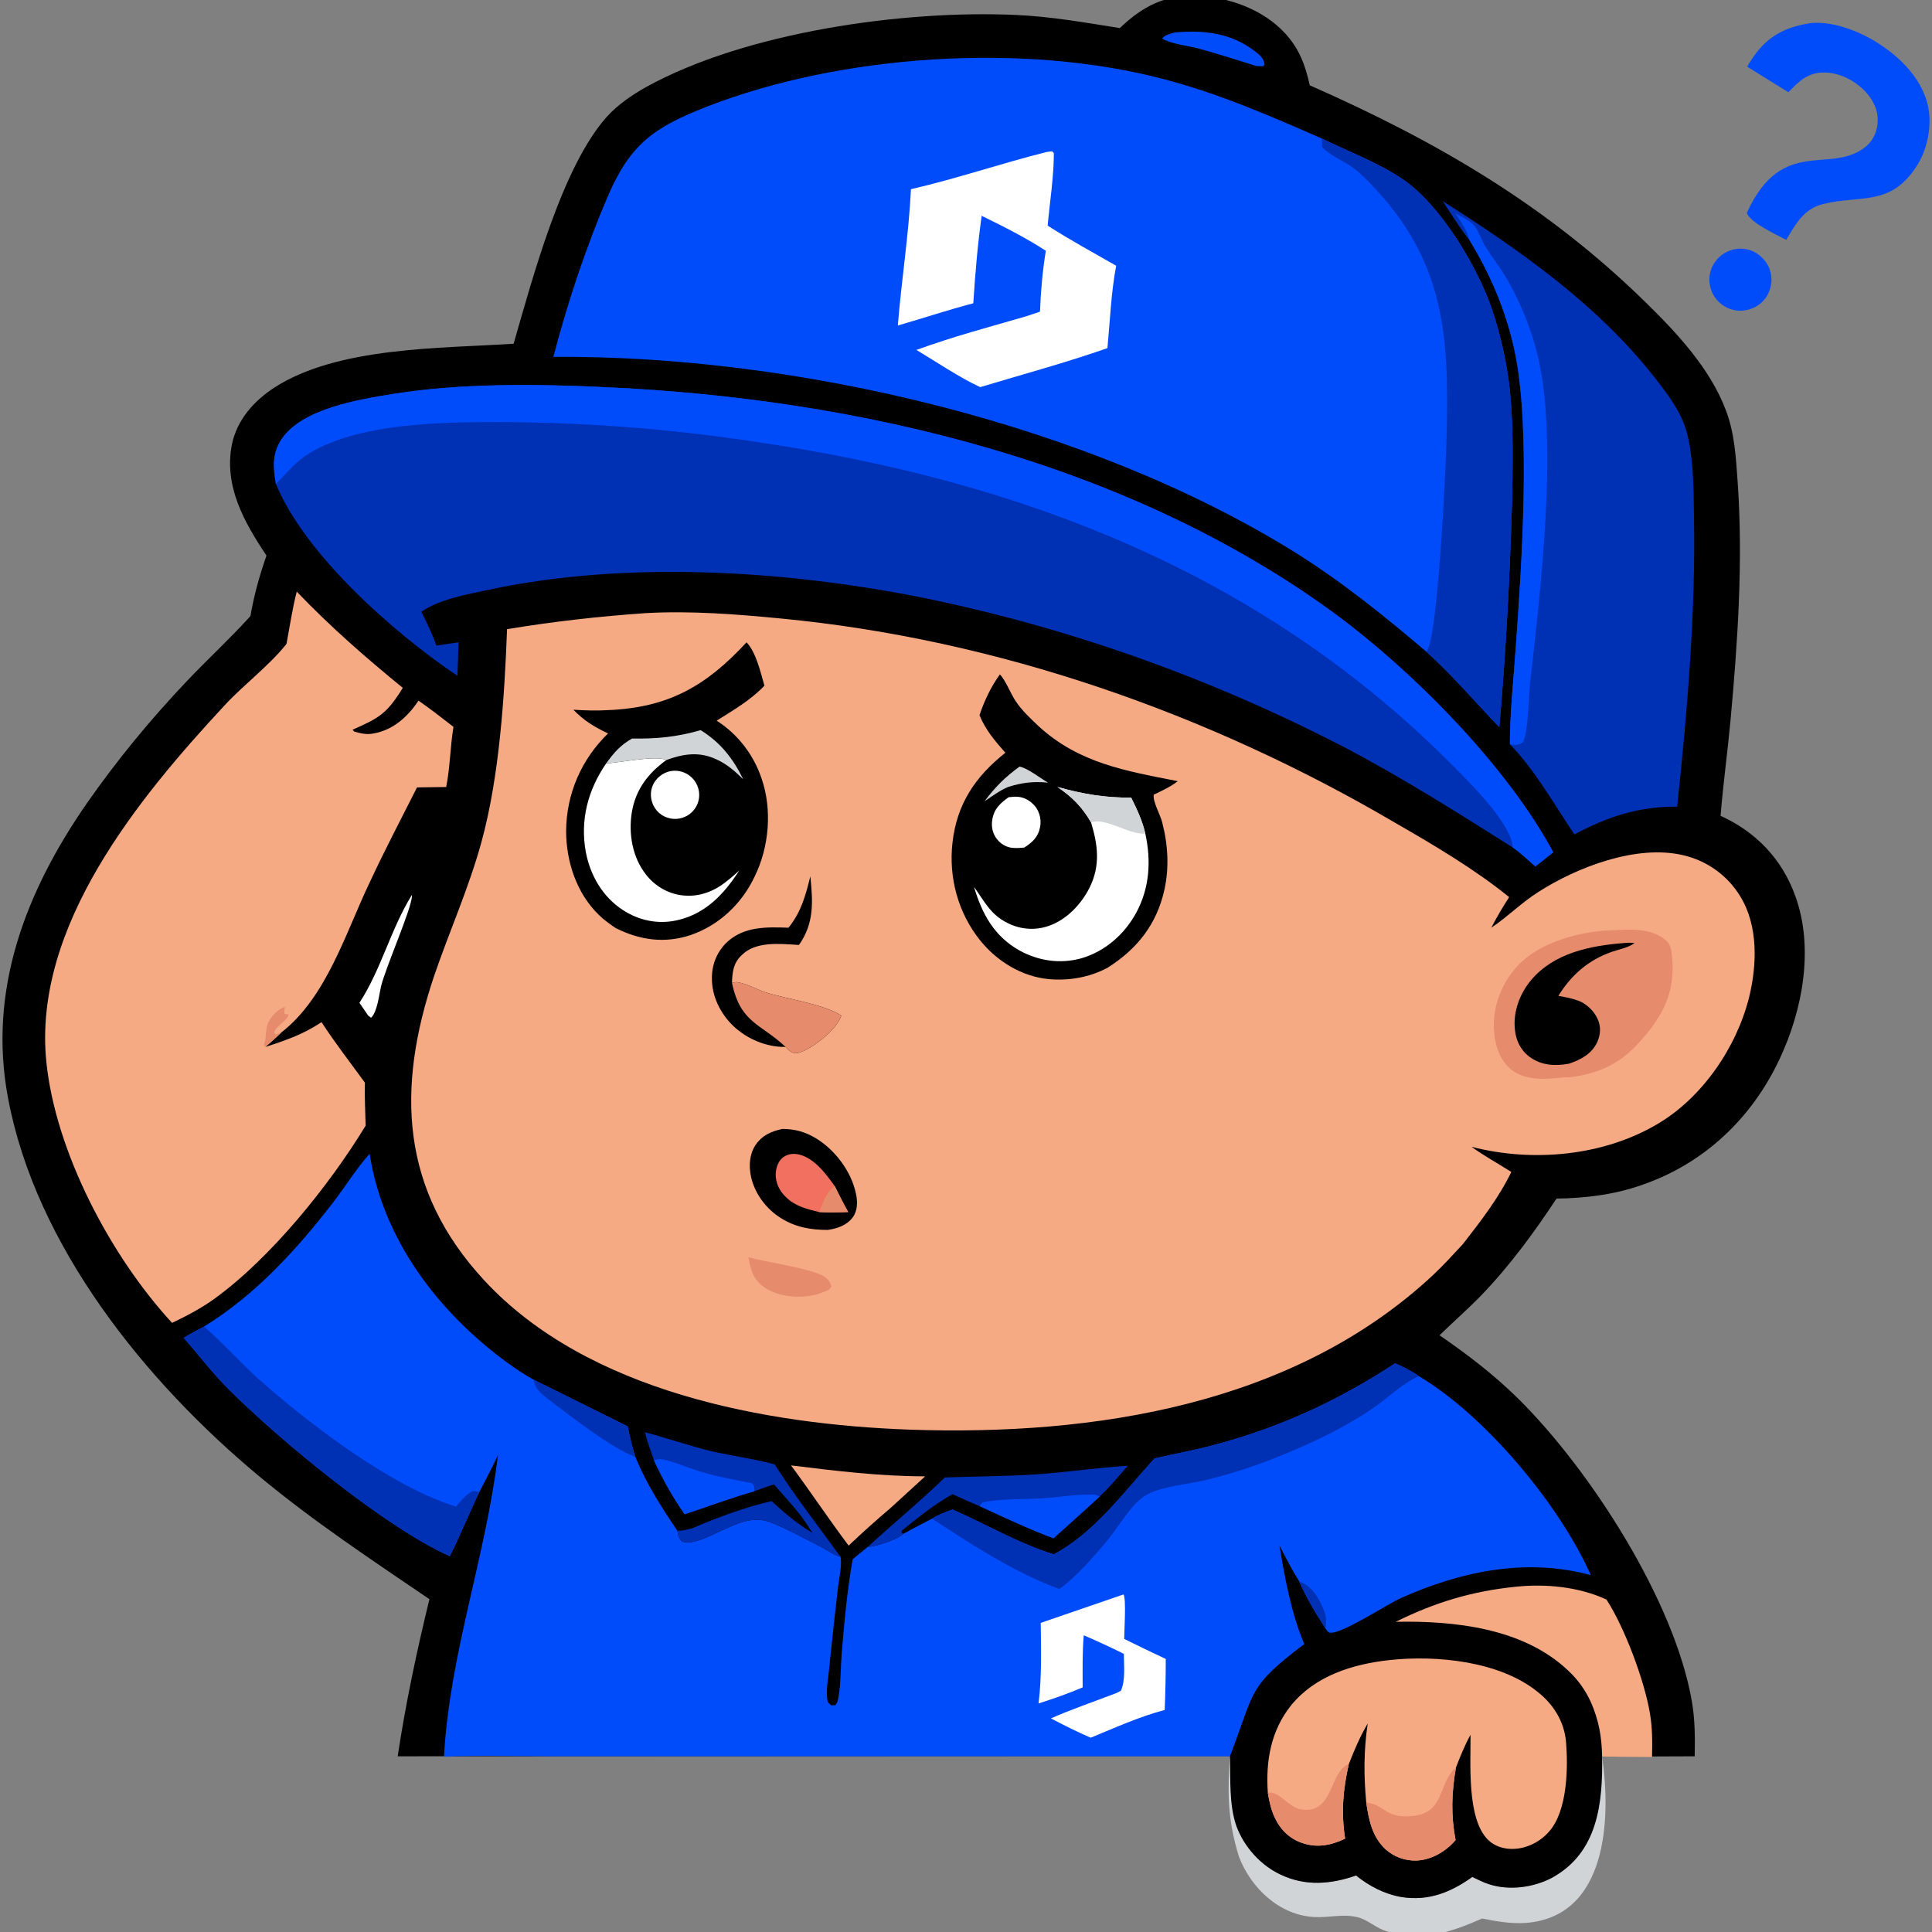
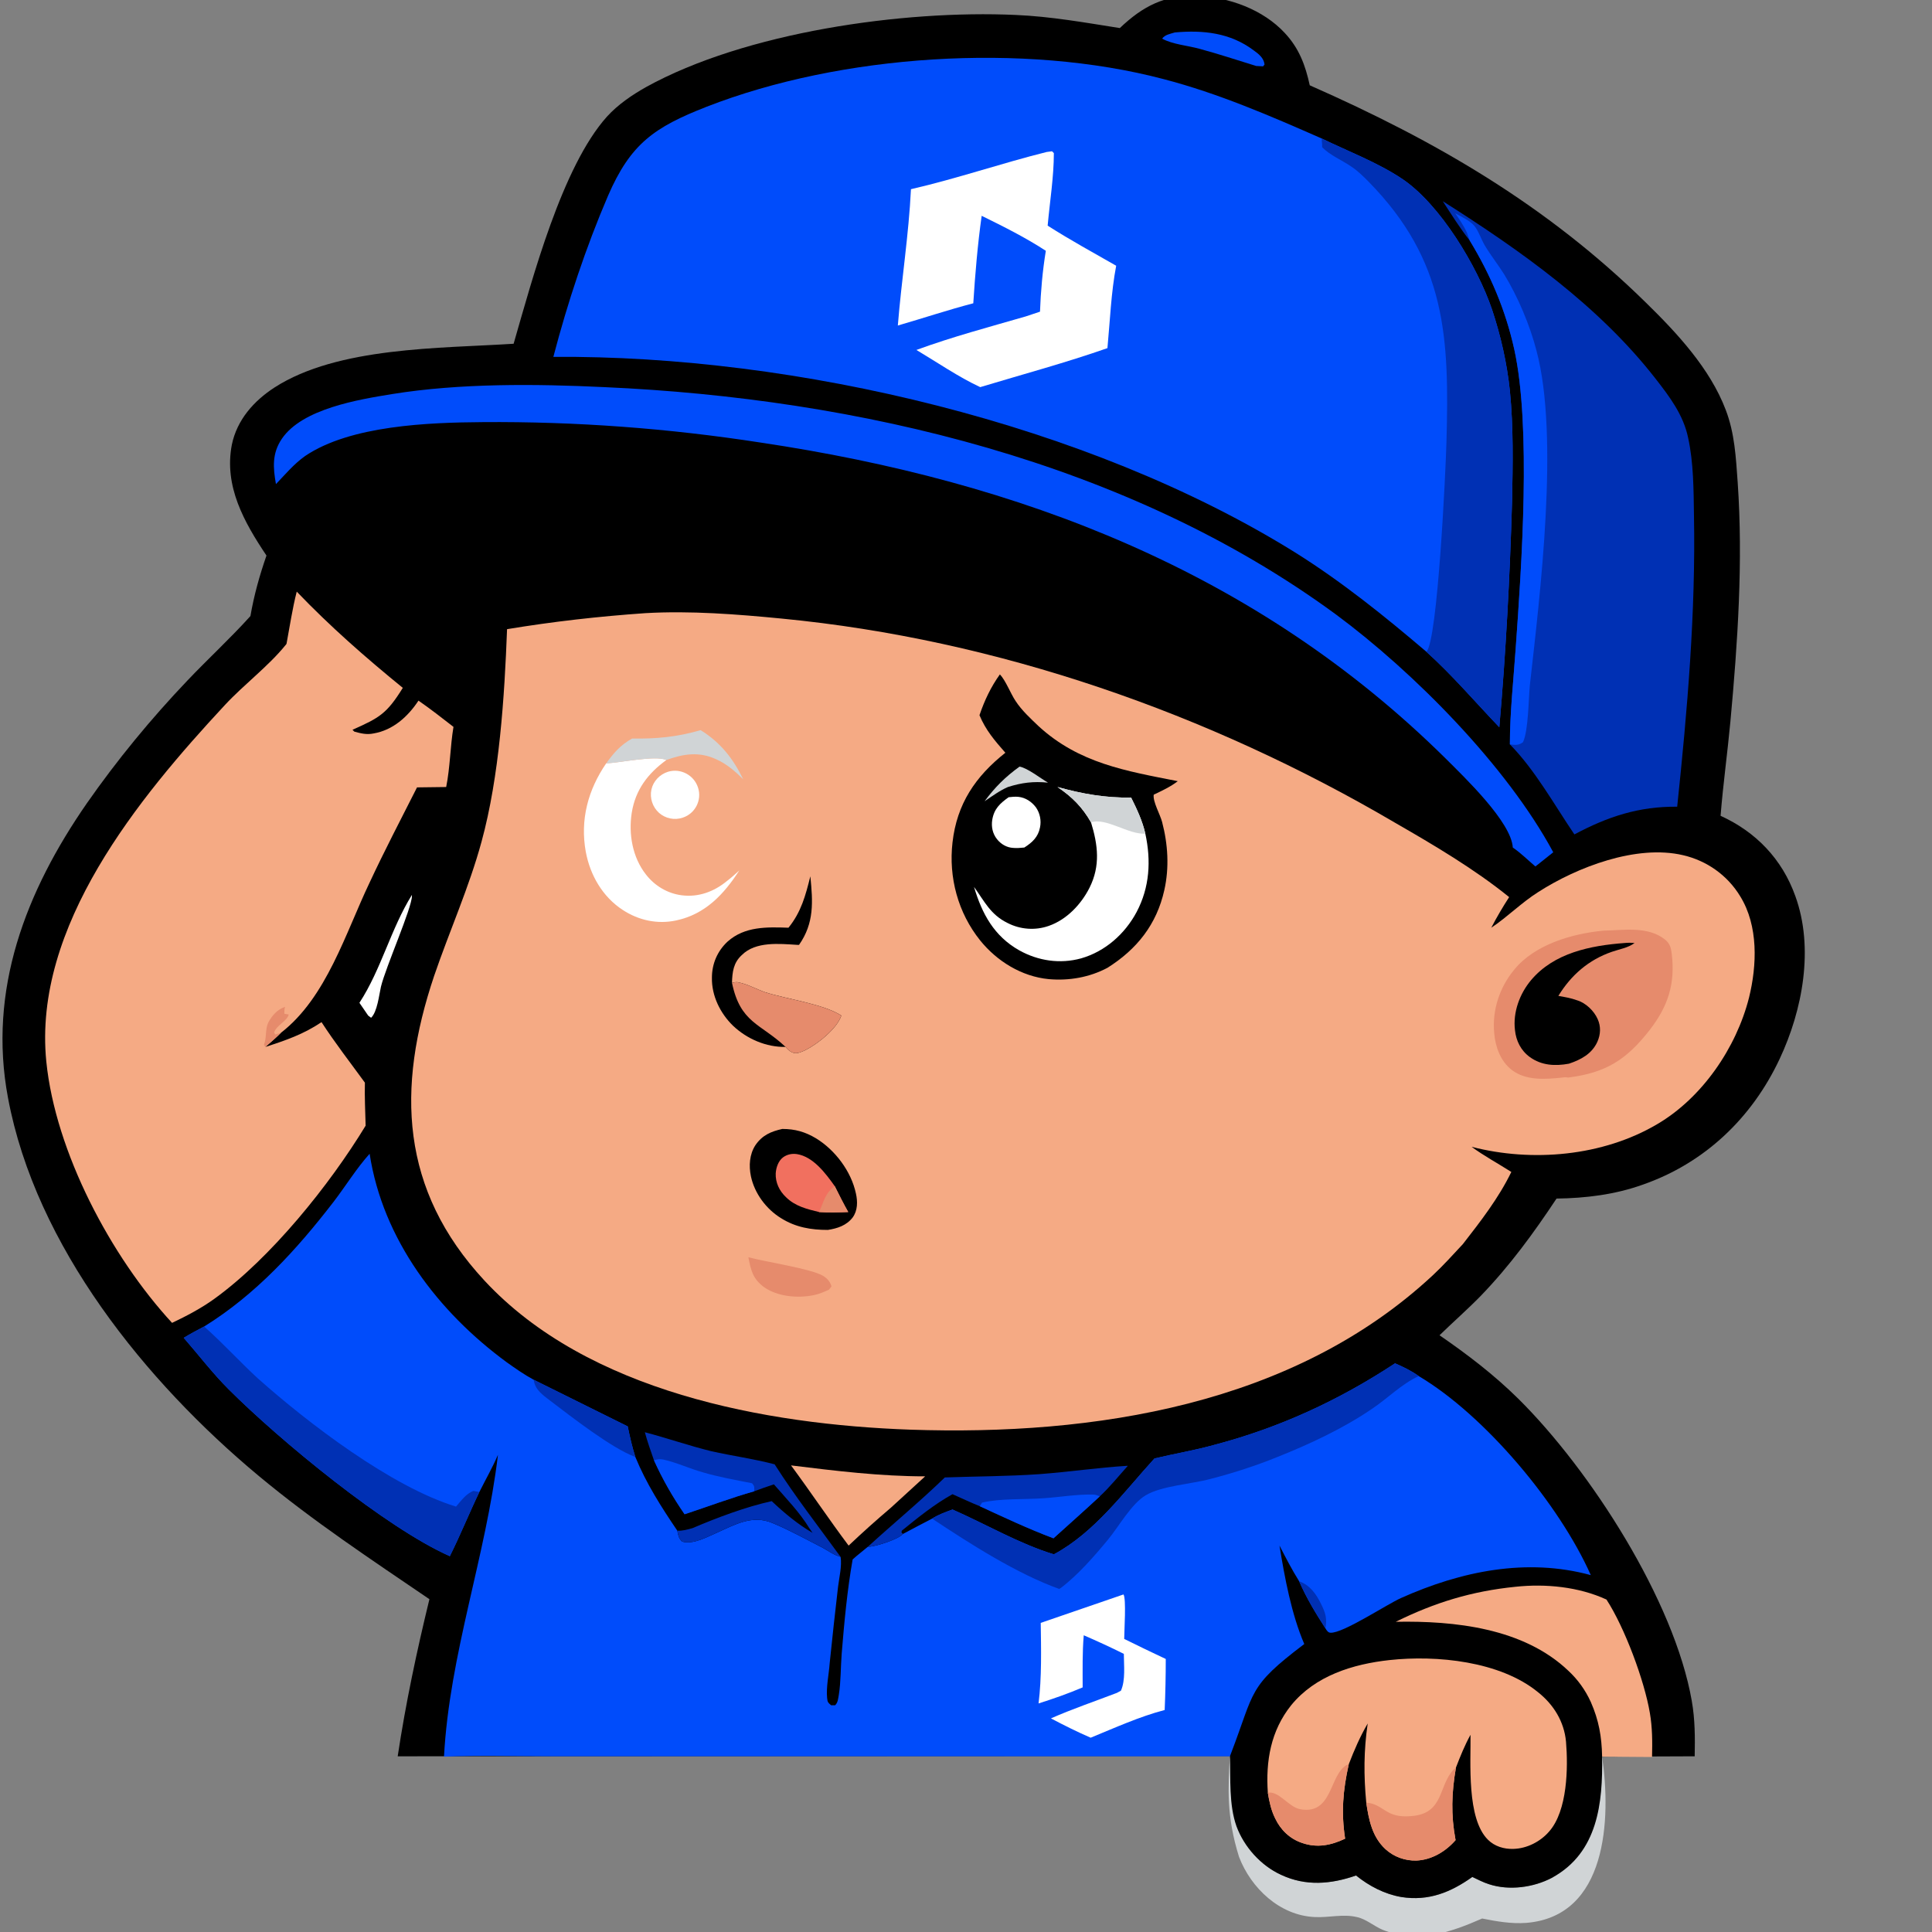
<svg xmlns="http://www.w3.org/2000/svg" xml:space="preserve" width="53px" height="53px" version="1.1" style="shape-rendering:geometricPrecision; text-rendering:geometricPrecision; image-rendering:optimizeQuality; fill-rule:evenodd; clip-rule:evenodd" viewBox="0 0 53 53">
  <rect x="0" y="0" width="53" height="53" fill="#808080" stroke="none" />
  <defs>
    <style type="text/css">
   
    .fil1 {fill:black}
    .fil7 {fill:#0030B4}
    .fil6 {fill:#004CFB}
    .fil0 {fill:#D0D4D6}
    .fil4 {fill:#E68B6C}
    .fil5 {fill:#F1705F}
    .fil2 {fill:#F5AA84}
    .fil3 {fill:white}
   
  </style>
  </defs>
  <g id="Layer_x0020_1">
    <g id="_1993349234576">
      <path class="fil0" d="M40.39 51.49c0.15,0.07 0.3,0.15 0.46,0.2 0.55,0.18 1.22,0.09 1.73,-0.18 1.08,-0.79 1.26,-2.03 1.37,-3.32 0.25,1.71 0.14,4.38 -2.08,4.56 -0.41,0.03 -0.81,-0.04 -1.21,-0.12 -0.89,0.39 -1.77,0.69 -2.73,0.31 -0.24,-0.1 -0.46,-0.3 -0.71,-0.35 -0.38,-0.09 -0.77,0.02 -1.15,0 -0.96,-0.04 -1.75,-0.79 -2.08,-1.65 -0.35,-1.12 -0.3,-1.89 -0.25,-2.77 0.17,1.25 0.1,2.63 1.4,3.26 0.68,0.32 1.37,0.26 2.06,0.02 0.36,0.29 0.78,0.51 1.24,0.59 0.75,0.12 1.36,-0.13 1.95,-0.55z" />
      <path class="fil1" d="M30.72 0.77c0.63,-0.6 1.24,-0.92 2.13,-0.88 0.86,0.03 1.8,0.37 2.4,1.02 0.39,0.42 0.56,0.88 0.68,1.43 3.47,1.53 6.5,3.29 9.22,5.96 0.86,0.84 1.76,1.81 2.19,2.94 0.25,0.65 0.28,1.31 0.33,2 0.15,2.17 0,4.38 -0.2,6.55 -0.08,0.86 -0.2,1.72 -0.27,2.59 0.97,0.44 1.69,1.19 2.05,2.2 0.52,1.43 0.2,3.13 -0.43,4.47 -0.76,1.62 -2.06,2.86 -3.76,3.45 -0.75,0.27 -1.56,0.37 -2.36,0.38 -0.63,0.95 -1.28,1.84 -2.07,2.66 -0.37,0.38 -0.76,0.72 -1.14,1.09 0.77,0.53 1.49,1.08 2.16,1.74 1.98,1.96 4.28,5.54 4.76,8.29 0.09,0.51 0.09,1.01 0.08,1.52l-2.54 0.01c0.02,1.26 -0.11,2.63 -1.37,3.32 -0.51,0.27 -1.18,0.36 -1.73,0.18 -0.16,-0.05 -0.31,-0.13 -0.46,-0.2 -0.59,0.42 -1.2,0.67 -1.95,0.55 -0.46,-0.08 -0.88,-0.3 -1.24,-0.59 -0.69,0.24 -1.38,0.3 -2.06,-0.02 -0.55,-0.25 -1.01,-0.76 -1.22,-1.33 -0.21,-0.59 -0.16,-1.31 -0.18,-1.93l-22.83 0.01c0.22,-1.46 0.52,-2.87 0.87,-4.31 -1.6,-1.09 -3.19,-2.14 -4.68,-3.38 -3.1,-2.58 -6.12,-6.3 -6.88,-10.37 -0.56,-2.97 0.49,-5.67 2.16,-8.08 0.83,-1.19 1.76,-2.32 2.76,-3.37 0.57,-0.6 1.18,-1.16 1.73,-1.77 0.1,-0.58 0.25,-1.11 0.44,-1.66 -0.61,-0.91 -1.17,-1.9 -0.95,-3.04 0.14,-0.68 0.6,-1.2 1.17,-1.57 1.74,-1.12 4.54,-1.07 6.56,-1.2 0.52,-1.8 1.33,-4.86 2.56,-6.23 0.3,-0.33 0.68,-0.59 1.07,-0.81 2.73,-1.51 7.06,-2.12 10.14,-1.98 0.96,0.04 1.91,0.21 2.86,0.36z" />
      <path class="fil2" d="M17.71 16.82c1.23,-0.07 2.51,0.03 3.74,0.15 5.91,0.57 11.71,2.6 16.82,5.6 1.06,0.61 2.18,1.27 3.13,2.04 -0.18,0.28 -0.34,0.55 -0.49,0.84 0.45,-0.3 0.83,-0.69 1.29,-0.98 1.06,-0.68 2.69,-1.31 3.97,-1.01 0.65,0.15 1.22,0.55 1.57,1.13 0.5,0.81 0.46,1.89 0.24,2.78 -0.35,1.38 -1.29,2.75 -2.52,3.47 -1.49,0.88 -3.43,1.05 -5.09,0.62 0.34,0.25 0.73,0.46 1.09,0.69 -0.35,0.72 -0.84,1.35 -1.33,1.98 -0.27,0.29 -0.54,0.59 -0.83,0.86 -3.83,3.56 -9.29,4.4 -14.32,4.23 -3.99,-0.14 -8.86,-1.04 -11.69,-4.09 -2.31,-2.49 -2.42,-5.27 -1.38,-8.36 0.42,-1.23 0.96,-2.43 1.3,-3.68 0.49,-1.79 0.63,-3.98 0.7,-5.83 1.27,-0.21 2.51,-0.35 3.8,-0.44z" />
      <path class="fil1" d="M27.43 18.5c0.16,0.17 0.29,0.52 0.43,0.73 0.17,0.26 0.41,0.48 0.63,0.69 1.11,1.02 2.4,1.23 3.82,1.51 -0.21,0.16 -0.43,0.26 -0.66,0.37 -0.03,0.19 0.18,0.55 0.23,0.75 0.16,0.61 0.2,1.25 0.06,1.87 -0.21,0.94 -0.75,1.62 -1.56,2.13 -0.49,0.26 -1.05,0.36 -1.61,0.31 -0.74,-0.07 -1.42,-0.49 -1.88,-1.06 -0.61,-0.76 -0.87,-1.73 -0.76,-2.69 0.12,-1.06 0.63,-1.81 1.45,-2.46 -0.29,-0.33 -0.54,-0.62 -0.71,-1.03 0.14,-0.41 0.31,-0.77 0.56,-1.12z" />
      <path class="fil3" d="M29.01 21.59c0.69,0.19 1.31,0.3 2.02,0.29 0.16,0.32 0.31,0.64 0.39,0.99 0.16,0.74 0.12,1.47 -0.24,2.15 -0.32,0.6 -0.86,1.08 -1.52,1.27 -0.58,0.16 -1.18,0.07 -1.7,-0.22 -0.69,-0.39 -1.02,-1 -1.24,-1.74 0.29,0.4 0.45,0.76 0.92,0.99 0.35,0.18 0.76,0.21 1.13,0.08 0.49,-0.17 0.89,-0.59 1.12,-1.05 0.3,-0.6 0.23,-1.17 0.04,-1.79 -0.24,-0.42 -0.52,-0.7 -0.92,-0.97z" />
      <path class="fil0" d="M29.01 21.59c0.69,0.19 1.31,0.3 2.02,0.29 0.16,0.32 0.31,0.64 0.39,0.99 -0.46,0.03 -1.08,-0.45 -1.49,-0.31 -0.24,-0.42 -0.52,-0.7 -0.92,-0.97z" />
      <path class="fil3" d="M27.67 21.87c0.09,-0.01 0.18,-0.02 0.27,-0.01 0.19,0.02 0.36,0.13 0.48,0.29 0.11,0.16 0.15,0.36 0.11,0.55 -0.05,0.26 -0.21,0.41 -0.43,0.55 -0.1,0.01 -0.2,0.02 -0.31,0.01 -0.17,-0.01 -0.33,-0.1 -0.44,-0.24 -0.12,-0.15 -0.16,-0.34 -0.13,-0.53 0.05,-0.3 0.21,-0.45 0.45,-0.62z" />
      <path class="fil0" d="M27.97 21.03c0.22,0.04 0.57,0.32 0.78,0.44 -0.4,-0.04 -0.72,0 -1.1,0.12 -0.23,0.1 -0.43,0.25 -0.64,0.39 0.28,-0.38 0.57,-0.67 0.96,-0.95z" />
-       <path class="fil1" d="M20.48 17.62c0.26,0.27 0.39,0.84 0.49,1.19 -0.38,0.4 -0.85,0.67 -1.31,0.96 0.58,0.37 1.01,0.93 1.23,1.58 0.3,0.86 0.21,1.89 -0.19,2.7 -0.35,0.74 -0.97,1.33 -1.75,1.6 -0.72,0.24 -1.4,0.14 -2.06,-0.19 -0.16,-0.11 -0.32,-0.22 -0.46,-0.36 -0.61,-0.59 -0.9,-1.46 -0.9,-2.31 0.01,-1.02 0.42,-1.96 1.15,-2.67 -0.38,-0.18 -0.66,-0.35 -0.95,-0.65 0.32,0.02 0.64,0.03 0.96,0.01 1.66,-0.07 2.69,-0.67 3.79,-1.86z" />
      <path class="fil3" d="M16.63 20.94c0.36,-0.01 1.36,-0.23 1.65,-0.09 -0.51,0.37 -0.85,0.82 -0.95,1.45 -0.09,0.58 0.02,1.22 0.39,1.69 0.24,0.31 0.59,0.52 0.98,0.57 0.46,0.06 0.89,-0.1 1.24,-0.39 0.12,-0.09 0.23,-0.19 0.34,-0.29 -0.42,0.65 -0.93,1.2 -1.73,1.37 -0.51,0.11 -1.03,0 -1.47,-0.29 -0.55,-0.36 -0.89,-0.95 -1.01,-1.59 -0.16,-0.88 0.06,-1.7 0.56,-2.43z" />
      <path class="fil0" d="M19.22 20.03c0.55,0.34 0.89,0.78 1.17,1.35 -0.22,-0.22 -0.45,-0.42 -0.74,-0.55 -0.47,-0.22 -0.91,-0.15 -1.37,0.02 -0.29,-0.14 -1.29,0.08 -1.65,0.09 0.21,-0.29 0.39,-0.5 0.71,-0.68 0.67,0.01 1.22,-0.04 1.88,-0.23z" />
      <path class="fil3" d="M18.33 21.17c0.34,-0.1 0.71,0.09 0.82,0.44 0.11,0.34 -0.08,0.71 -0.42,0.82 -0.23,0.08 -0.48,0.02 -0.65,-0.13 -0.18,-0.16 -0.26,-0.41 -0.21,-0.64 0.05,-0.23 0.23,-0.42 0.46,-0.49z" />
      <path class="fil4" d="M43.99 25.53c0.55,-0.01 1.21,-0.13 1.68,0.24 0.14,0.11 0.17,0.23 0.19,0.39 0.1,0.83 -0.1,1.44 -0.6,2.09 -0.64,0.82 -1.2,1.18 -2.24,1.31 -0.06,-0.01 -0.11,-0.01 -0.16,0 -0.47,0.05 -1,0.09 -1.39,-0.21 -0.31,-0.24 -0.45,-0.64 -0.48,-1.01 -0.06,-0.63 0.15,-1.26 0.55,-1.74 0.56,-0.69 1.59,-0.99 2.45,-1.07z" />
      <path class="fil1" d="M44.56 25.87c0.1,-0.01 0.18,-0.01 0.28,0 -0.17,0.13 -0.42,0.17 -0.62,0.24 -0.64,0.22 -1.12,0.64 -1.47,1.21 0.17,0.03 0.35,0.06 0.51,0.12 0.24,0.07 0.47,0.29 0.57,0.52 0.09,0.2 0.08,0.42 -0.01,0.62 -0.15,0.33 -0.45,0.49 -0.78,0.6 -0.38,0.07 -0.75,0.05 -1.07,-0.18 -0.25,-0.18 -0.38,-0.45 -0.41,-0.74 -0.06,-0.49 0.13,-1 0.44,-1.37 0.63,-0.75 1.63,-0.95 2.56,-1.02z" />
      <path class="fil1" d="M21.46 30.97c0.35,0 0.63,0.08 0.93,0.26 0.52,0.32 0.96,0.9 1.09,1.51 0.05,0.22 0.05,0.47 -0.09,0.66 -0.17,0.22 -0.42,0.3 -0.68,0.34 -0.46,0 -0.88,-0.07 -1.28,-0.32 -0.41,-0.25 -0.73,-0.68 -0.83,-1.15 -0.06,-0.29 -0.04,-0.6 0.12,-0.85 0.19,-0.28 0.43,-0.38 0.74,-0.45z" />
      <path class="fil5" d="M22.47 33.25c-0.33,-0.08 -0.66,-0.16 -0.91,-0.41 -0.18,-0.17 -0.29,-0.4 -0.28,-0.65 0.01,-0.16 0.07,-0.34 0.2,-0.44 0.11,-0.08 0.24,-0.11 0.38,-0.09 0.45,0.07 0.79,0.53 1.04,0.88 0.12,0.24 0.24,0.48 0.37,0.71 -0.26,0.01 -0.53,0.02 -0.8,0z" />
      <path class="fil4" d="M22.9 32.54c0.12,0.24 0.24,0.48 0.37,0.71 -0.26,0.01 -0.53,0.02 -0.8,0 0.13,-0.28 0.16,-0.52 0.43,-0.71z" />
      <path class="fil1" d="M22.23 24.04c0.07,0.7 0.11,1.28 -0.31,1.88l-0.05 0c-0.49,-0.03 -1.14,-0.1 -1.52,0.28 -0.23,0.21 -0.26,0.46 -0.27,0.76 0.06,-0.01 0.12,-0.03 0.18,-0.01 0.23,0.04 0.5,0.19 0.73,0.27 0.59,0.19 1.6,0.32 2.09,0.64 -0.12,0.36 -0.65,0.78 -0.99,0.95 -0.09,0.04 -0.23,0.11 -0.33,0.07 -0.09,-0.03 -0.15,-0.09 -0.21,-0.16 -0.53,0.01 -1.06,-0.22 -1.44,-0.58 -0.35,-0.34 -0.59,-0.82 -0.58,-1.32 0,-0.38 0.15,-0.73 0.43,-0.99 0.47,-0.42 1.08,-0.4 1.67,-0.38 0.35,-0.43 0.47,-0.89 0.6,-1.41z" />
      <path class="fil4" d="M20.08 26.96c0.06,-0.01 0.12,-0.03 0.18,-0.01 0.23,0.04 0.5,0.19 0.73,0.27 0.59,0.19 1.6,0.32 2.09,0.64 -0.12,0.36 -0.65,0.78 -0.99,0.95 -0.09,0.04 -0.23,0.11 -0.33,0.07 -0.09,-0.03 -0.15,-0.09 -0.21,-0.16 -0.69,-0.65 -1.24,-0.65 -1.47,-1.76z" />
      <path class="fil4" d="M20.53 34.49c0.48,0.13 1.71,0.31 2.05,0.51 0.11,0.07 0.19,0.15 0.23,0.29l-0.07 0.09c-0.13,0.06 -0.27,0.12 -0.42,0.15 -0.44,0.09 -0.99,0.04 -1.36,-0.22 -0.31,-0.23 -0.36,-0.46 -0.43,-0.82z" />
      <path class="fil6" d="M15.18 9.79c0.39,-1.49 0.89,-3 1.5,-4.42 0.62,-1.43 1.27,-1.88 2.7,-2.44 3.69,-1.44 8.71,-1.77 12.54,-0.76 1.5,0.39 2.93,1.01 4.34,1.63 0.72,0.35 1.54,0.66 2.21,1.11 1.04,0.7 2.06,2.4 2.46,3.58 0.24,0.72 0.41,1.47 0.49,2.23 0.1,1 0.08,2.02 0.06,3.03 -0.06,2.07 -0.17,4.14 -0.35,6.2 -0.66,-0.69 -1.29,-1.43 -2,-2.07 -1.15,-0.98 -2.33,-1.93 -3.61,-2.73 -5.68,-3.53 -13.7,-5.41 -20.34,-5.36z" />
      <path class="fil7" d="M36.26 3.8c0.72,0.35 1.54,0.66 2.21,1.11 1.04,0.7 2.06,2.4 2.46,3.58 0.24,0.72 0.41,1.47 0.49,2.23 0.1,1 0.08,2.02 0.06,3.03 -0.06,2.07 -0.17,4.14 -0.35,6.2 -0.66,-0.69 -1.29,-1.43 -2,-2.07 0.31,-0.3 0.53,-4.99 0.55,-5.75 0.08,-2.87 0,-4.97 -2.14,-7.15 -0.14,-0.14 -0.3,-0.3 -0.47,-0.41 -0.26,-0.18 -0.57,-0.3 -0.8,-0.53 0,-0.06 0,-0.12 -0.01,-0.18 0,-0.02 0,-0.04 0,-0.06z" />
      <path class="fil3" d="M28.71 4.17l0.15 -0.02 0.05 0.05c0,0.65 -0.11,1.33 -0.17,1.99 0.61,0.39 1.25,0.74 1.88,1.1 -0.14,0.73 -0.17,1.52 -0.24,2.26 -1.14,0.4 -2.33,0.72 -3.49,1.07 -0.6,-0.28 -1.18,-0.68 -1.75,-1.02 0.98,-0.36 2,-0.63 3,-0.92l0.39 -0.13c0.02,-0.55 0.07,-1.12 0.16,-1.67 -0.55,-0.36 -1.17,-0.67 -1.76,-0.96 -0.11,0.78 -0.18,1.61 -0.23,2.4 -0.69,0.18 -1.38,0.41 -2.07,0.61 0.1,-1.25 0.3,-2.49 0.36,-3.74 1.26,-0.29 2.48,-0.71 3.72,-1.02z" />
      <path class="fil6" d="M10.14 31.65c0.36,2.35 1.88,4.34 3.76,5.72 0.24,0.17 0.48,0.34 0.74,0.48l2.58 1.28c0.06,0.29 0.12,0.56 0.21,0.84 0.3,0.73 0.71,1.37 1.15,2.02 0.03,0.14 0.03,0.19 0.13,0.3 0.31,0.09 0.69,-0.13 0.97,-0.25 0.49,-0.22 0.96,-0.49 1.51,-0.26 0.46,0.19 0.93,0.45 1.38,0.68 0.16,0.09 0.31,0.2 0.49,0.25 0.04,0.25 -0.04,0.57 -0.07,0.82 -0.08,0.7 -0.16,1.4 -0.23,2.1 -0.02,0.29 -0.1,0.66 -0.07,0.95 0.01,0.12 0.03,0.13 0.11,0.2l0.11 0c0.08,-0.08 0.08,-0.18 0.1,-0.28 0.06,-0.37 0.05,-0.76 0.08,-1.14 0.07,-0.85 0.15,-1.73 0.3,-2.58 0.13,-0.12 0.28,-0.23 0.42,-0.35 0.01,0 0.03,0 0.05,0 0.2,-0.02 0.78,-0.2 0.91,-0.35 0.26,-0.14 0.53,-0.28 0.8,-0.42 0.17,-0.11 0.37,-0.18 0.56,-0.25 0.91,0.4 1.83,0.94 2.78,1.23 1.12,-0.6 1.92,-1.71 2.76,-2.63 0.54,-0.13 1.09,-0.22 1.63,-0.37 1.79,-0.47 3.42,-1.22 4.97,-2.24 0.23,0.1 0.44,0.2 0.65,0.35 1.82,1.08 3.86,3.52 4.72,5.46 -1.76,-0.48 -3.56,-0.11 -5.21,0.63 -0.4,0.18 -1.59,0.97 -1.93,0.95 -0.07,0 -0.11,-0.07 -0.14,-0.12 -0.27,-0.42 -0.52,-0.83 -0.72,-1.29 -0.2,-0.32 -0.37,-0.65 -0.54,-0.98 0.14,0.87 0.33,1.89 0.68,2.7 -1.56,1.18 -1.35,1.28 -2.01,3l-0.03 0.08 -13.79 0 -4.81 0c-0.99,0 -1.98,-0.03 -2.96,0.01 0.15,-2.81 1.15,-5.5 1.48,-8.28 -0.15,0.35 -0.34,0.68 -0.51,1.02 -0.28,0.58 -0.52,1.18 -0.81,1.76 -1.76,-0.78 -4.67,-3.18 -6.07,-4.58 -0.44,-0.44 -0.82,-0.94 -1.23,-1.41 0.18,-0.11 0.37,-0.21 0.56,-0.31 1.42,-0.88 2.54,-2.11 3.55,-3.42 0.33,-0.43 0.63,-0.92 0.99,-1.32z" />
      <path class="fil7" d="M31.67 40.01c0.54,-0.13 1.09,-0.22 1.63,-0.37 1.79,-0.47 3.42,-1.22 4.97,-2.24 0.23,0.1 0.44,0.2 0.65,0.35 -0.48,0.22 -0.86,0.62 -1.3,0.91 -0.78,0.53 -1.7,0.96 -2.58,1.31 -0.59,0.24 -1.21,0.44 -1.83,0.6 -0.51,0.14 -1.35,0.19 -1.78,0.45 -0.39,0.23 -0.74,0.86 -1.03,1.21 -0.37,0.45 -0.84,0.99 -1.31,1.34 -0.01,0 -0.02,0.01 -0.03,0.02 -1.17,-0.42 -2.45,-1.24 -3.49,-1.93 0.17,-0.11 0.37,-0.18 0.56,-0.25 0.91,0.4 1.83,0.94 2.78,1.23 1.12,-0.6 1.92,-1.71 2.76,-2.63z" />
      <path class="fil7" d="M5.04 36.7c0.18,-0.11 0.37,-0.21 0.56,-0.31 0.51,0.45 0.97,0.96 1.47,1.42 1.38,1.23 3.67,2.98 5.44,3.52 0.14,-0.16 0.28,-0.36 0.48,-0.43l0.16 0.03c-0.28,0.58 -0.52,1.18 -0.81,1.76 -1.76,-0.78 -4.67,-3.18 -6.07,-4.58 -0.44,-0.44 -0.82,-0.94 -1.23,-1.41z" />
      <path class="fil7" d="M14.64 37.85l2.58 1.28c0.06,0.29 0.12,0.56 0.21,0.84 -0.65,-0.24 -1.75,-1.1 -2.33,-1.54 -0.22,-0.17 -0.42,-0.3 -0.46,-0.58z" />
      <path class="fil7" d="M35.64 43.38c0.29,0.1 0.47,0.35 0.6,0.62 0.12,0.24 0.17,0.4 0.12,0.67 -0.27,-0.42 -0.52,-0.83 -0.72,-1.29z" />
      <path class="fil3" d="M30.82 43.74c0.08,0.11 0.02,1.01 0.02,1.22 0.38,0.19 0.76,0.37 1.14,0.55 0,0.47 -0.01,0.94 -0.03,1.4 -0.69,0.18 -1.37,0.49 -2.03,0.76 -0.37,-0.16 -0.73,-0.34 -1.09,-0.53 0.59,-0.26 1.21,-0.47 1.81,-0.7l0.11 -0.06c0.13,-0.29 0.08,-0.7 0.08,-1.01 -0.36,-0.18 -0.73,-0.35 -1.1,-0.51 -0.04,0.47 -0.03,0.95 -0.03,1.43 -0.4,0.17 -0.8,0.31 -1.21,0.44 0.09,-0.71 0.07,-1.5 0.06,-2.21l2.27 -0.78z" />
-       <path class="fil7" d="M7.57 13.28c-0.08,-0.45 -0.11,-0.84 0.16,-1.24 0.56,-0.83 2.11,-1.08 3.03,-1.23 1.86,-0.3 3.94,-0.28 5.82,-0.19 6.96,0.31 14.36,2.05 20.06,6.23 2.15,1.59 4.7,4.17 5.97,6.53l-0.49 0.39c-0.2,-0.17 -0.4,-0.37 -0.62,-0.52 -1.52,-0.96 -3.02,-1.91 -4.62,-2.75 -3.69,-1.91 -7.62,-3.31 -11.7,-4.13 -3.73,-0.73 -8.04,-0.99 -11.78,-0.19 -0.6,0.13 -1.32,0.25 -1.84,0.6 0.15,0.31 0.3,0.61 0.41,0.93l0.61 -0.09 -0.03 0.92c-1.73,-1.16 -4.18,-3.32 -4.98,-5.26z" />
      <path class="fil6" d="M7.57 13.28c-0.08,-0.45 -0.11,-0.84 0.16,-1.24 0.56,-0.83 2.11,-1.08 3.03,-1.23 1.86,-0.3 3.94,-0.28 5.82,-0.19 6.96,0.31 14.36,2.05 20.06,6.23 2.15,1.59 4.7,4.17 5.97,6.53l-0.49 0.39c-0.2,-0.17 -0.4,-0.37 -0.62,-0.52 -0.04,-0.7 -1.33,-1.93 -1.84,-2.44 -5.2,-5.14 -11.69,-7.61 -18.8,-8.67 -2.52,-0.39 -5.07,-0.58 -7.62,-0.56 -1.48,0.01 -3.63,0.09 -4.87,0.93 -0.31,0.22 -0.54,0.5 -0.8,0.77z" />
      <path class="fil2" d="M8.14 16.23c0.92,0.96 1.88,1.8 2.91,2.64 -0.44,0.71 -0.64,0.82 -1.38,1.15l0.05 0.05c0.18,0.05 0.34,0.09 0.53,0.05 0.53,-0.09 0.94,-0.46 1.23,-0.9 0.33,0.23 0.64,0.47 0.96,0.72 -0.09,0.54 -0.09,1.1 -0.2,1.65l-0.8 0.01c-0.44,0.87 -0.89,1.73 -1.3,2.61 -0.66,1.38 -1.18,3.15 -2.43,4.12 -0.14,0.14 -0.28,0.26 -0.43,0.39 0.56,-0.18 1.05,-0.35 1.54,-0.68 0.37,0.57 0.79,1.11 1.19,1.66 -0.01,0.39 0.01,0.79 0.02,1.18 -0.99,1.63 -2.6,3.63 -4.15,4.75 -0.36,0.26 -0.76,0.47 -1.16,0.66 -1.68,-1.82 -3.2,-4.69 -3.45,-7.17 -0.37,-3.71 2.53,-7.23 4.9,-9.78 0.52,-0.56 1.2,-1.07 1.66,-1.64 0.01,-0.01 0.02,-0.02 0.03,-0.04 0.09,-0.48 0.16,-0.96 0.28,-1.43z" />
      <path class="fil4" d="M7.28 28.72l-0.04 -0.06c0.08,-0.19 0.03,-0.42 0.12,-0.61 0.11,-0.2 0.24,-0.35 0.46,-0.43 -0.02,0.07 -0.02,0.11 -0.02,0.19l0.12 0.02c-0.04,0.18 -0.33,0.29 -0.4,0.49l0.03 0.06 0.16 -0.05c-0.14,0.14 -0.28,0.26 -0.43,0.39z" />
      <path class="fil7" d="M39.58 5.52c2.13,1.35 4.27,2.86 5.83,4.86 0.39,0.5 0.77,1 0.9,1.63 0.15,0.68 0.15,1.43 0.16,2.12 0.05,2.68 -0.18,5.34 -0.46,8 -1.05,-0.01 -1.9,0.27 -2.82,0.76 -0.55,-0.81 -1.08,-1.77 -1.77,-2.47 0,-0.87 0.1,-1.77 0.16,-2.64 0.16,-2.24 0.43,-6.07 -0.04,-8.2 -0.24,-1.08 -0.65,-2.04 -1.22,-2.98 -0.27,-0.34 -0.5,-0.71 -0.74,-1.08z" />
      <path class="fil6" d="M39.92 5.85c0.16,0.09 0.4,0.2 0.52,0.34 0.12,0.14 0.19,0.37 0.29,0.54 0.16,0.27 0.36,0.52 0.53,0.79 0.38,0.62 0.71,1.4 0.89,2.1 0.63,2.36 0.1,6.67 -0.18,9.16 -0.04,0.4 -0.04,1.26 -0.19,1.58 -0.12,0.09 -0.21,0.08 -0.36,0.06 0,-0.87 0.1,-1.77 0.16,-2.64 0.16,-2.24 0.43,-6.07 -0.04,-8.2 -0.24,-1.08 -0.65,-2.04 -1.22,-2.98l-0.08 -0.22c-0.08,-0.18 -0.21,-0.37 -0.32,-0.53z" />
      <path class="fil2" d="M34.78 49.18c-0.06,-0.87 0.08,-1.7 0.64,-2.4 0.66,-0.81 1.69,-1.13 2.7,-1.24 1.29,-0.14 3.03,0.03 4.07,0.88 0.43,0.34 0.72,0.81 0.77,1.36 0.06,0.71 0.04,1.89 -0.46,2.46 -0.24,0.28 -0.61,0.47 -0.98,0.48 -0.26,0.01 -0.52,-0.07 -0.7,-0.25 -0.59,-0.58 -0.47,-2.12 -0.48,-2.88 -0.16,0.29 -0.28,0.59 -0.4,0.9 -0.12,0.7 -0.14,1.29 -0.01,1.99 -0.27,0.31 -0.65,0.54 -1.07,0.56 -0.31,0.01 -0.62,-0.1 -0.85,-0.31 -0.37,-0.34 -0.46,-0.81 -0.53,-1.28 -0.07,-0.74 -0.07,-1.43 0.04,-2.17 -0.21,0.36 -0.37,0.73 -0.52,1.12 -0.16,0.71 -0.21,1.32 -0.1,2.04 -0.38,0.18 -0.76,0.26 -1.17,0.12 -0.34,-0.11 -0.6,-0.36 -0.75,-0.68 -0.11,-0.22 -0.16,-0.46 -0.2,-0.7z" />
      <path class="fil4" d="M37.48 49.45c0.49,0.04 0.52,0.44 1.24,0.37 0.9,-0.07 0.73,-0.83 1.16,-1.28 0.02,-0.01 0.04,-0.03 0.06,-0.05 -0.12,0.7 -0.14,1.29 -0.01,1.99 -0.27,0.31 -0.65,0.54 -1.07,0.56 -0.31,0.01 -0.62,-0.1 -0.85,-0.31 -0.37,-0.34 -0.46,-0.81 -0.53,-1.28z" />
      <path class="fil4" d="M34.78 49.18c0.3,-0.06 0.57,0.39 0.88,0.45 0.9,0.17 0.8,-0.93 1.28,-1.21 0.02,-0.01 0.04,-0.01 0.06,-0.02 -0.16,0.71 -0.21,1.32 -0.1,2.04 -0.38,0.18 -0.76,0.26 -1.17,0.12 -0.34,-0.11 -0.6,-0.36 -0.75,-0.68 -0.11,-0.22 -0.16,-0.46 -0.2,-0.7z" />
      <path class="fil2" d="M41.57 43.53c0.83,-0.09 1.74,0 2.5,0.35 0.5,0.77 1.04,2.22 1.19,3.11 0.07,0.4 0.07,0.8 0.06,1.21l-1.37 -0.01c-0.01,-0.55 -0.09,-1 -0.31,-1.5 -0.15,-0.33 -0.36,-0.62 -0.62,-0.86 -1.23,-1.17 -3.12,-1.37 -4.73,-1.34 1.07,-0.53 2.09,-0.84 3.28,-0.96z" />
      <path class="fil7" d="M17.69 39.29c0.61,0.16 1.21,0.37 1.82,0.52 0.58,0.13 1.17,0.21 1.74,0.36 0.56,0.88 1.2,1.7 1.81,2.54 -0.18,-0.05 -0.33,-0.16 -0.49,-0.25 -0.45,-0.23 -0.92,-0.49 -1.38,-0.68 -0.55,-0.23 -1.02,0.04 -1.51,0.26 -0.28,0.12 -0.66,0.34 -0.97,0.25 -0.1,-0.11 -0.1,-0.16 -0.13,-0.3 0.14,0.01 0.28,-0.03 0.42,-0.07 0.68,-0.29 1.45,-0.58 2.17,-0.74 0.35,0.33 0.71,0.63 1.12,0.87 -0.03,-0.04 -0.06,-0.09 -0.09,-0.13 -0.26,-0.43 -0.64,-0.82 -0.97,-1.2 -0.18,0.06 -0.36,0.12 -0.54,0.19 -0.64,0.18 -1.27,0.42 -1.91,0.63 -0.33,-0.48 -0.6,-0.95 -0.84,-1.48 -0.09,-0.26 -0.18,-0.51 -0.25,-0.77z" />
      <path class="fil6" d="M17.94 40.06c0.1,-0.03 0.16,-0.04 0.26,-0.02 0.36,0.08 0.72,0.25 1.08,0.35 0.44,0.13 0.9,0.21 1.35,0.3 0.08,0.09 0.06,0.11 0.06,0.22 -0.64,0.18 -1.27,0.42 -1.91,0.63 -0.33,-0.48 -0.6,-0.95 -0.84,-1.48z" />
      <path class="fil7" d="M25.92 40.53c0.86,-0.03 1.73,-0.03 2.59,-0.09 0.81,-0.06 1.61,-0.18 2.43,-0.23 -0.25,0.28 -0.5,0.59 -0.77,0.84 -0.42,0.39 -0.85,0.77 -1.27,1.15 -0.69,-0.26 -1.35,-0.57 -2.02,-0.88 -0.25,-0.1 -0.5,-0.22 -0.75,-0.33 -0.49,0.27 -0.96,0.65 -1.39,1l-0.01 0.05 0.04 0.04c-0.13,0.15 -0.71,0.33 -0.91,0.35 -0.02,0 -0.04,0 -0.05,0 0.7,-0.64 1.43,-1.24 2.11,-1.9z" />
      <path class="fil6" d="M26.88 41.32l0.06 -0.1c0.52,-0.12 1.16,-0.08 1.7,-0.12 0.44,-0.03 0.9,-0.11 1.34,-0.1 0.07,0 0.12,0.02 0.19,0.05 -0.42,0.39 -0.85,0.77 -1.27,1.15 -0.69,-0.26 -1.35,-0.57 -2.02,-0.88z" />
      <path class="fil2" d="M21.7 40.2c1.22,0.15 2.45,0.3 3.68,0.3l-0.94 0.86c-0.4,0.34 -0.78,0.68 -1.16,1.04 -0.54,-0.72 -1.04,-1.47 -1.58,-2.2z" />
      <path class="fil6" d="M32.23 0.89c0.78,-0.07 1.52,0.01 2.16,0.49 0.14,0.1 0.28,0.21 0.3,0.39l-0.04 0.05 -0.19 -0.01c-0.52,-0.16 -1.03,-0.33 -1.55,-0.47 -0.32,-0.09 -0.74,-0.12 -1.03,-0.28 0.08,-0.11 0.22,-0.13 0.35,-0.17z" />
      <path class="fil3" d="M11.3 24.55c0,0.01 0,0.02 0,0.03 0,0.33 -0.72,1.95 -0.85,2.49 -0.05,0.22 -0.1,0.69 -0.27,0.85l-0.08 -0.06 -0.24 -0.35c0.6,-0.92 0.86,-2.03 1.44,-2.96z" />
-       <path class="fil6" d="M49.7 0.63c0.56,-0.04 1.17,0.18 1.65,0.45 0.67,0.39 1.33,0.99 1.53,1.78 0.13,0.54 0.01,1.21 -0.29,1.68 -0.72,1.14 -1.55,0.8 -2.59,1.06 -0.53,0.14 -0.74,0.55 -1,0.98 -0.26,-0.14 -0.99,-0.47 -1.08,-0.74 0.98,-2.15 2.32,-1.01 3.29,-1.84 0.19,-0.17 0.3,-0.43 0.3,-0.69 0.01,-0.31 -0.14,-0.59 -0.35,-0.81 -0.28,-0.29 -0.7,-0.51 -1.11,-0.51 -0.45,-0.01 -0.7,0.24 -0.99,0.54l-1.13 -0.7c0.07,-0.13 0.16,-0.26 0.25,-0.38 0.4,-0.52 0.89,-0.73 1.52,-0.82z" />
-       <path class="fil6" d="M47.53 6.85c0.3,-0.08 0.61,0.01 0.82,0.23 0.22,0.22 0.3,0.54 0.21,0.83 -0.08,0.3 -0.32,0.52 -0.62,0.59 -0.45,0.11 -0.91,-0.17 -1.02,-0.62 -0.12,-0.45 0.16,-0.91 0.61,-1.03z" />
    </g>
  </g>
</svg>